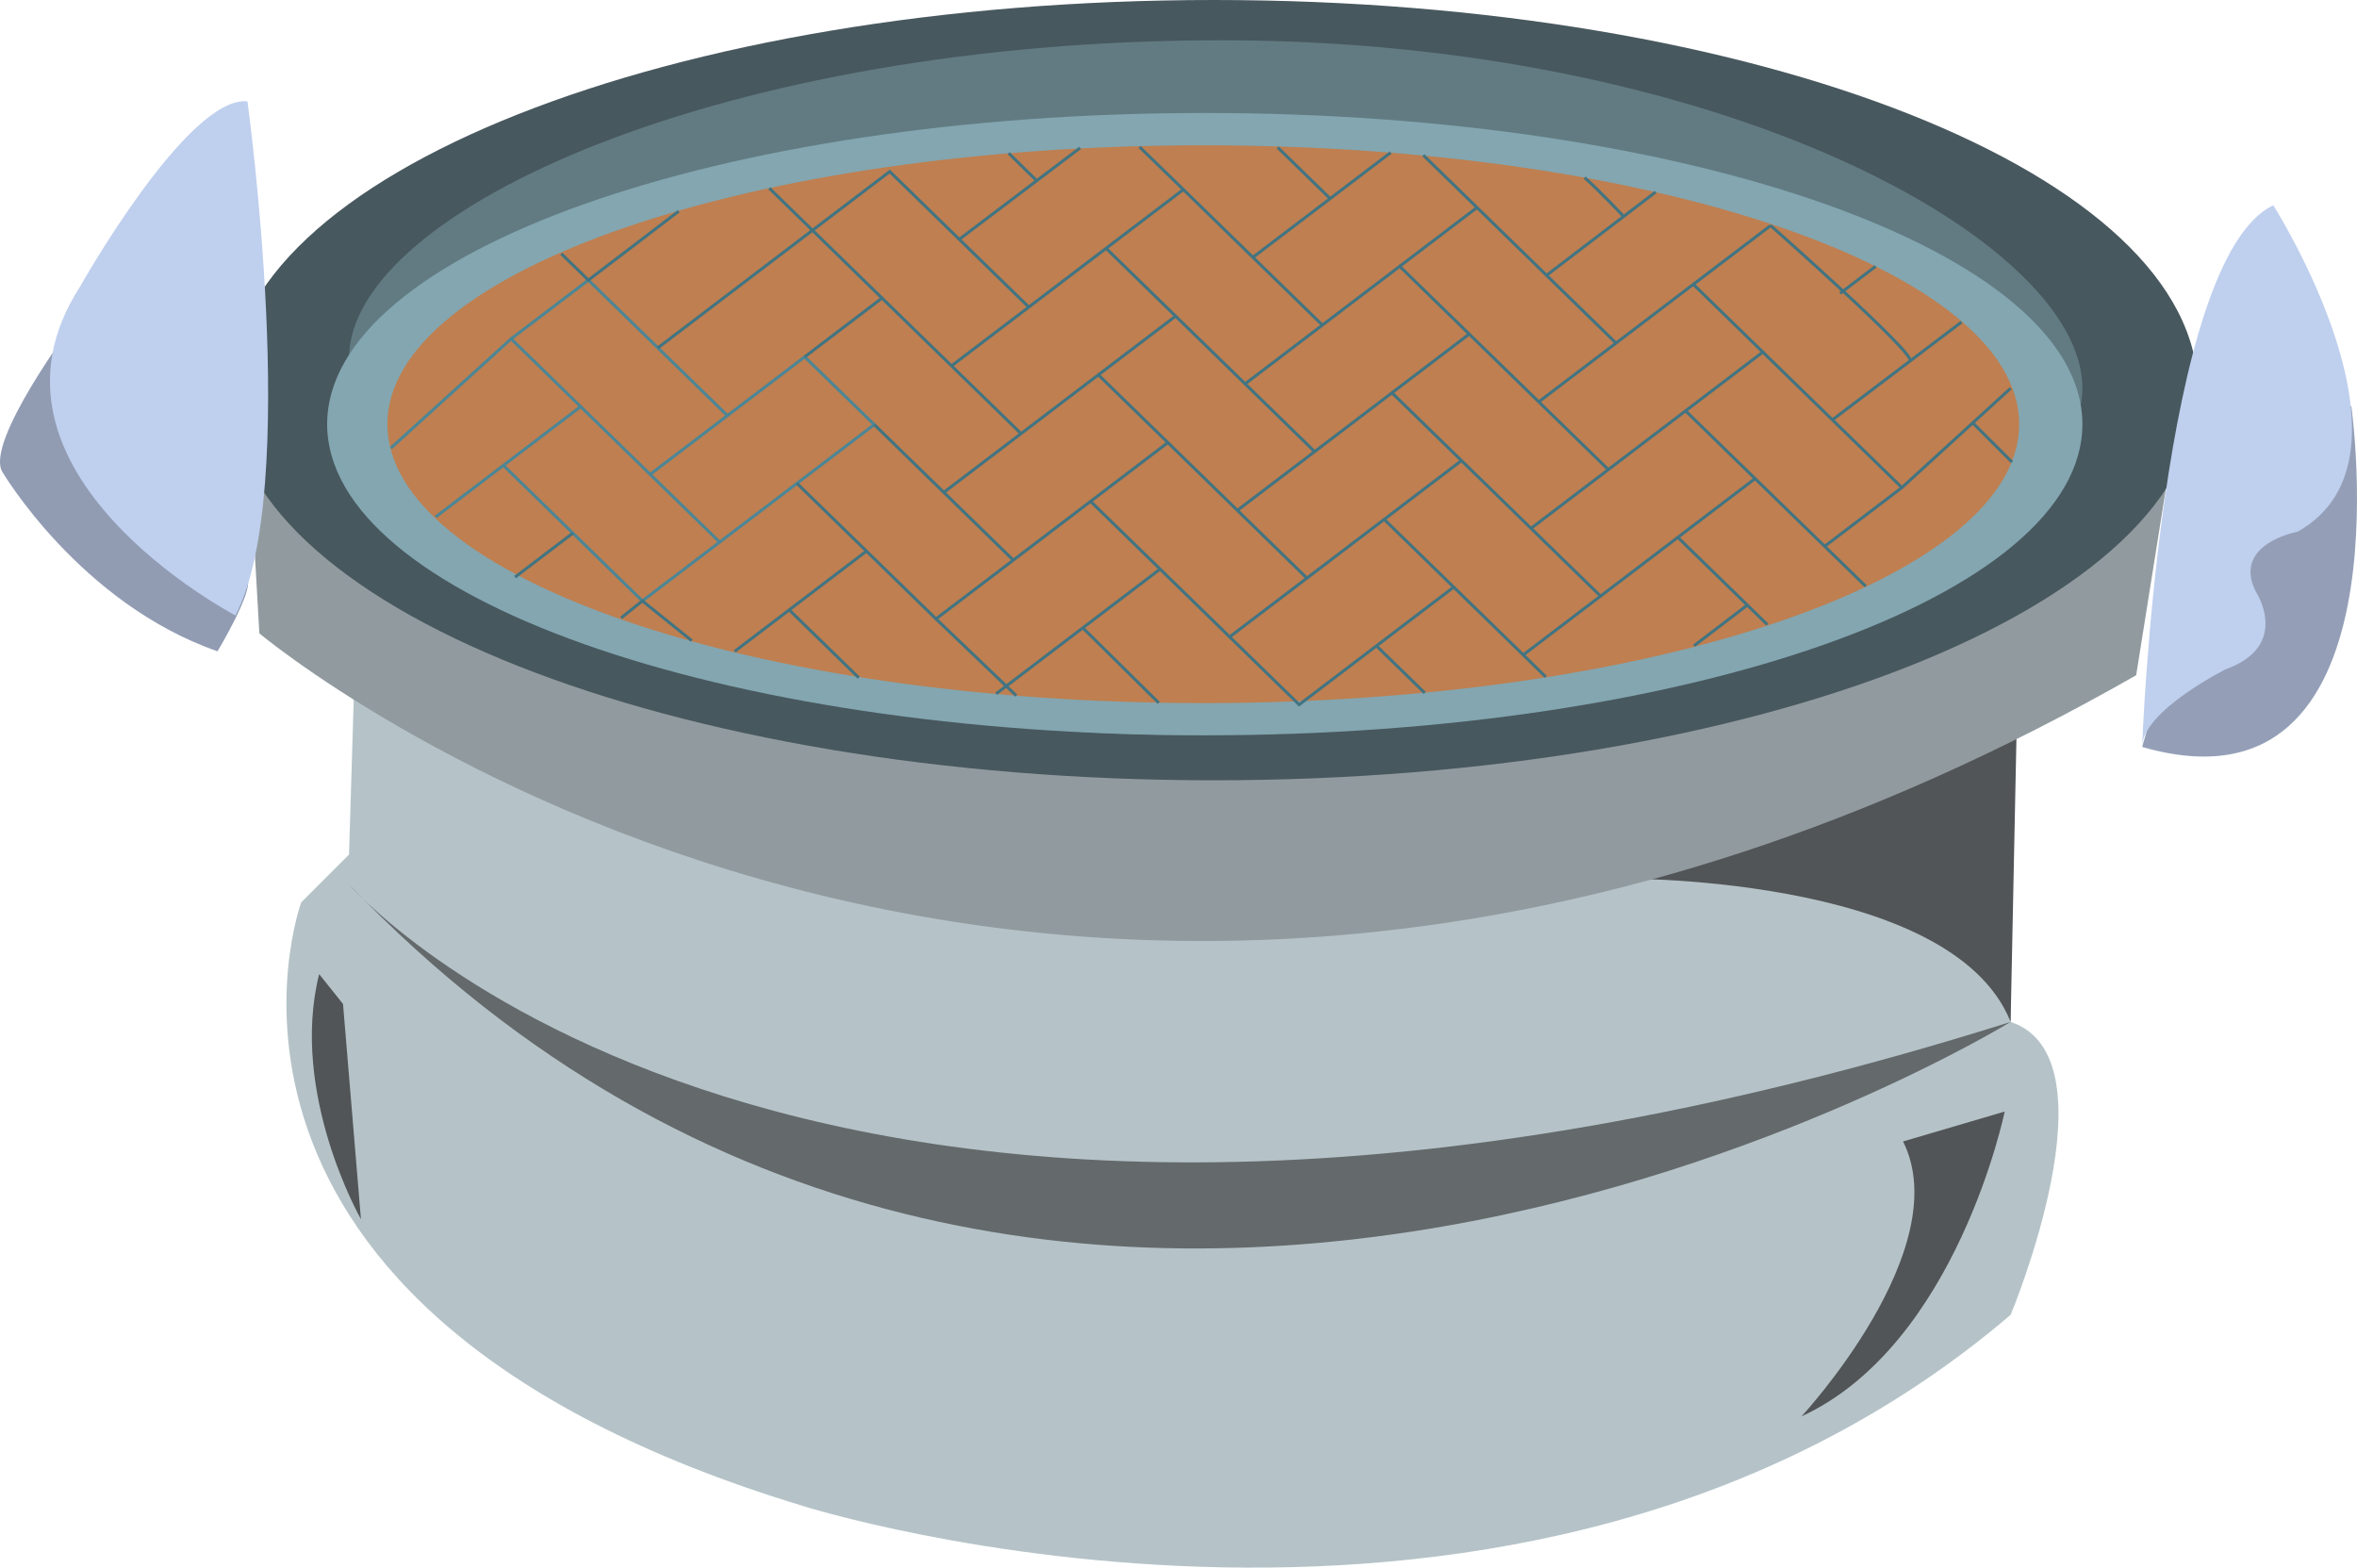
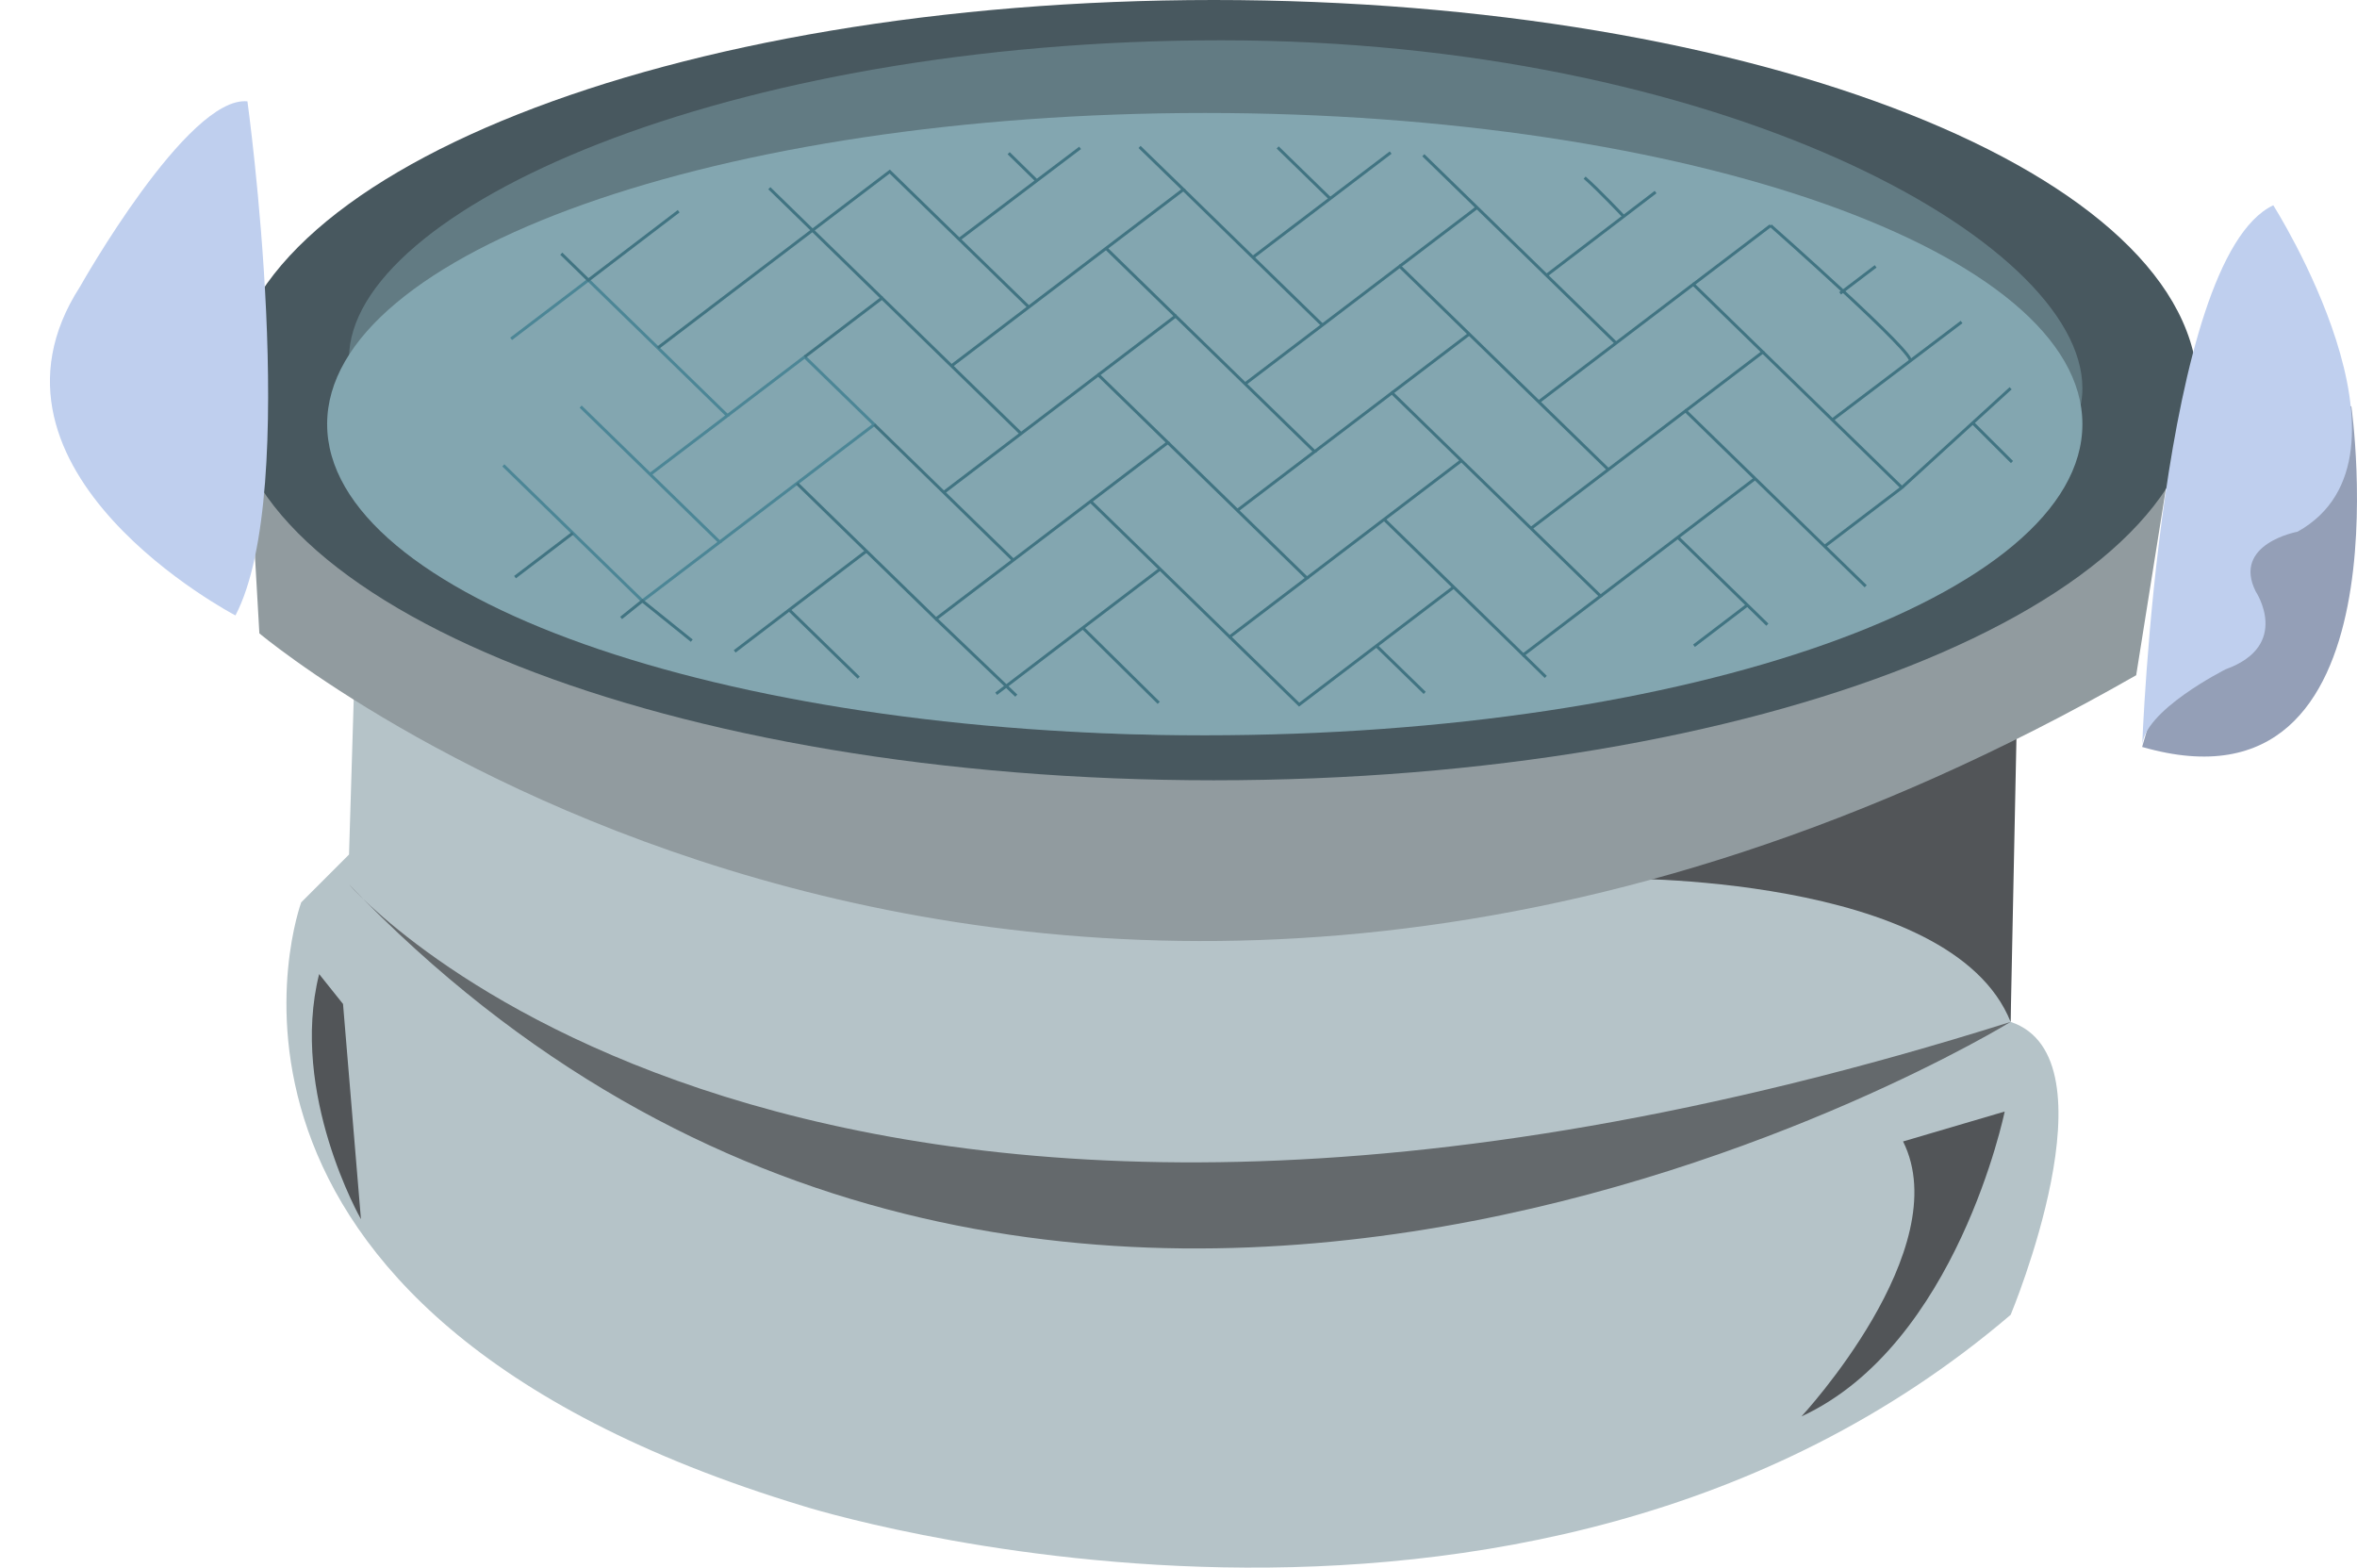
<svg xmlns="http://www.w3.org/2000/svg" width="184.355" height="122.604">
-   <path fill="#919cb3" d="M5.795 25.223S-1.217 34.574.185 36.91c0 0 6.075 10.29 16.829 14.028 0 0 2.804-4.676 2.34-5.61 0 0-14.028-17.297-13.56-20.105" />
  <path fill="#949fb7" d="M183.912 31.77s4.676 32.726-16.363 26.648c0 0 7.015-25.715 16.363-26.648" />
  <path fill="#b5c3c8" d="M157.264 55.496v24.426c8.418 2.805 0 22.91 0 22.91-38.336 32.723-94.434 14.957-94.434 14.957-50.961-15.426-39.27-47.215-39.27-47.215l3.739-3.742.468-15.426 129.45 4.09" />
  <path fill="#64696c" d="M27.299 69.172s35.062 40.672 129.965 10.75c0 0-75.266 46.285-129.965-10.75" />
  <path fill="#525558" d="m24.963 76.184 1.867 2.336 1.402 16.832s-5.61-9.82-3.27-19.168M148.85 89.273l7.949-2.34s-3.739 18.235-15.895 23.844c0 0 12.156-13.09 7.946-21.504m-22.907-20.57s26.649-.469 31.32 11.219l.47-22.906-31.79 11.687" />
  <path fill="#919b9f" d="m19.353 33.172.934 16.363s61.71 51.89 146.797 3.274l3.473-21.805-151.204 2.168" />
  <path fill="#48585f" d="M94.94 61.027c42.507 0 76.968-13.664 76.968-30.515C171.908 13.66 137.448 0 94.94 0 52.435 0 17.974 13.66 17.974 30.512c0 16.851 34.461 30.515 76.965 30.515" />
  <path fill="#627b83" d="M92.283 57.48c38.785 0 70.594-15.5 70.594-27.113 0-11.617-28.582-27.215-67.367-27.215-38.786 0-68.211 13.262-68.211 24.88 0 11.613 26.199 29.448 64.984 29.448" />
  <path fill="#83a6b0" d="M94.232 57.508c37.91 0 68.645-10.895 68.645-24.336 0-13.442-30.735-24.336-68.645-24.336S25.588 19.73 25.588 33.172c0 13.441 30.734 24.336 68.644 24.336" />
-   <path fill="#bf7f50" d="M94.119 55.105c-35.309 0-63.934-9.82-63.934-21.93 0-12.112 28.625-21.929 63.934-21.929 35.305 0 63.93 9.817 63.93 21.93 0 12.11-28.625 21.93-63.93 21.93" />
-   <path fill="none" stroke="#83a6b0" stroke-width=".234" d="M94.119 55.105c-35.309 0-63.934-9.82-63.934-21.93 0-12.112 28.625-21.929 63.934-21.929 35.305 0 63.93 9.817 63.93 21.93 0 12.11-28.625 21.93-63.93 21.93zm0 0" />
-   <path fill="none" stroke="#4c8696" stroke-width=".234" d="m30.572 35.043 9.406-8.543 5.438 5.3-11.34 8.626" />
  <path fill="none" stroke="#4c8696" stroke-width=".234" d="m39.369 36.395 10.875 10.601 6.047-4.598-10.875-10.597m5.437 5.297 6.043-4.594-10.875-10.598-6.043 4.594" />
  <path fill="none" stroke="#4c8696" stroke-width=".234" d="m56.29 42.398 12.09-9.191-5.44-5.297-6.044 4.594" />
  <path fill="none" stroke="#417482" stroke-width=".234" d="m68.38 33.207 10.876 10.602-6.047 4.593-10.875-10.597m16.922 6.004 12.09-9.196-5.438-5.297-12.09 9.192m6.043-4.598L68.986 23.313 62.94 27.91m-9.856-11.39-7.063 5.386-2.12-2.066" />
  <path fill="none" stroke="#417482" stroke-width=".234" d="m85.908 29.316 6.043-4.593 10.875 10.597-6.043 4.594-5.437-5.3m-6.047 4.596 10.879 10.6 6.043-4.594-5.438-5.3" />
  <path fill="none" stroke="#417482" stroke-width=".234" d="m102.826 35.32 6.047-4.597 5.437 5.3-12.09 9.192m6.044-4.594 10.878 10.598 6.047-4.598-10.879-10.598" />
  <path fill="none" stroke="#417482" stroke-width=".234" d="m119.748 41.324 12.09-9.191 5.437 5.297-12.086 9.191m6.043-4.594 5.438 5.297 1.566 1.531m-.961-11.425 8.653 8.422m-32.223.066-12.09 9.191-5.437-5.3m11.48.703 3.777 3.68m7.707-2.973 1.762 1.722m15.766-5.617-4.172 3.18M90.74 44.508l-6.047 4.597 5.938 5.864m-22.86-11.867-6.043 4.597L67.166 53m6.043-4.598 6.281 6.004m-25.383-4.301-3.863-3.109-1.664 1.332m13.148-.628-4.265 3.245m-12.656-9.25-4.524 3.442m44.41 3.968-6.777 5.153m14.035-29.535-5.437-5.301-12.09 9.191m-5.438-5.3-5.437-5.301 6.043-4.594 10.875 10.598 12.093-9.192-3.43-3.332m-14.1 7.223 9.452-7.149m-3.406 2.555-2.184-2.14M51.459 27.203l12.09-9.191-3.375-3.293M97.389 30.02l12.09-9.192 5.437 5.3-6.043 4.595m6.043-4.594 10.879 10.598" />
  <path fill="none" stroke="#417482" stroke-width=".234" d="m120.357 31.426 12.086-9.188 5.438 5.297-6.043 4.598" />
  <path fill="none" stroke="#417482" stroke-width=".234" d="m137.88 27.535 10.88 10.598-6.047 4.597m.609-9.894 10.106-7.652m-4.668 12.949 8.504-7.766m-2.95 2.723 3.055 3.047M126.4 26.832l-5.437-5.3 8.531-6.512m2.949 7.218 6.047-4.597m0-.001s11.762 10.391 10.875 10.602m-5.437-5.301 2.777-2.109m-37.227-.004 6.047-4.598 5.438 5.301m-12.192-9.597-10.777 8.191m17.531-3.895-4.199-4.09" />
  <path fill="none" stroke="#417482" stroke-width=".234" d="M127.006 16.938s-1.961-2.083-3.063-3.043m-20.508 11.531-5.441-5.301-5.434-5.3m11.48.706-4.105-4" />
  <path fill="#bfcfee" d="M167.549 58.418s1.375-38.156 10.258-42.363c0 0 12.48 19.625 1.898 25.53 0 0-5.14.938-3.27 4.677 0 0 2.805 4.207-2.34 6.078 0 0-6.546 3.273-6.546 6.078M19.353 7.926s4.207 30.387-.937 40.207c0 0-21.504-11.223-12.156-25.715 0 0 8.418-14.957 13.093-14.492" />
</svg>